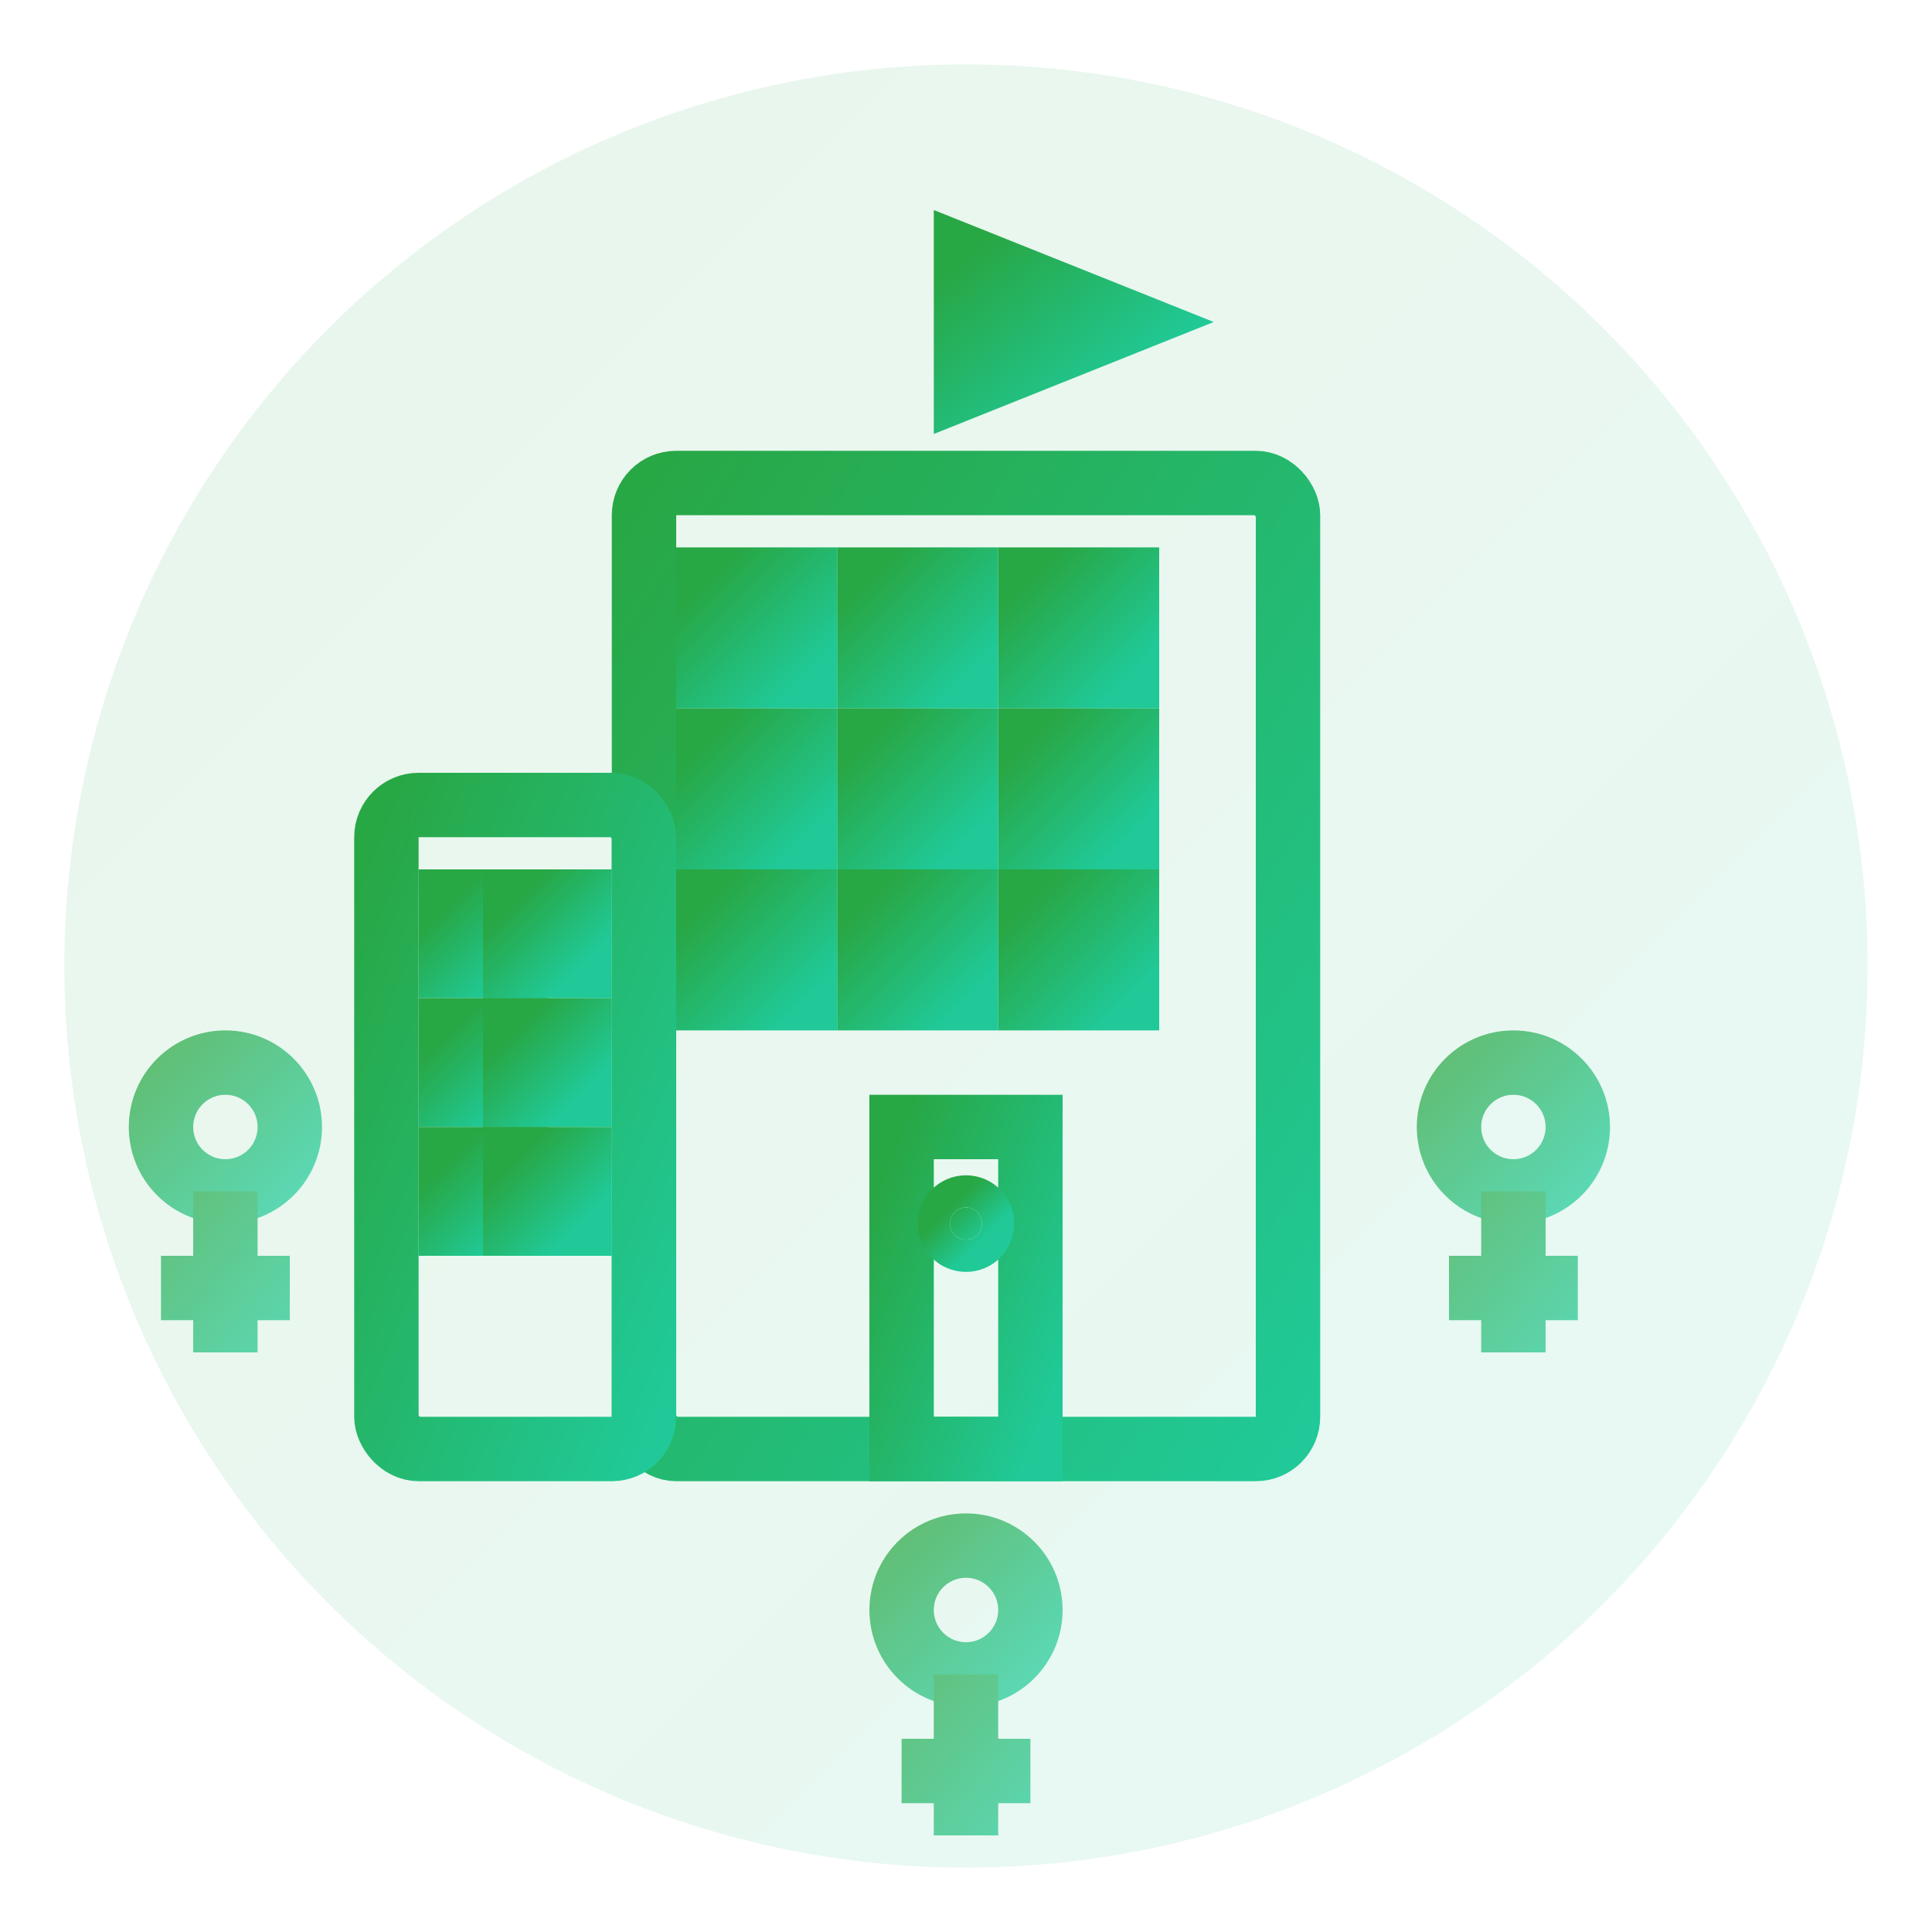
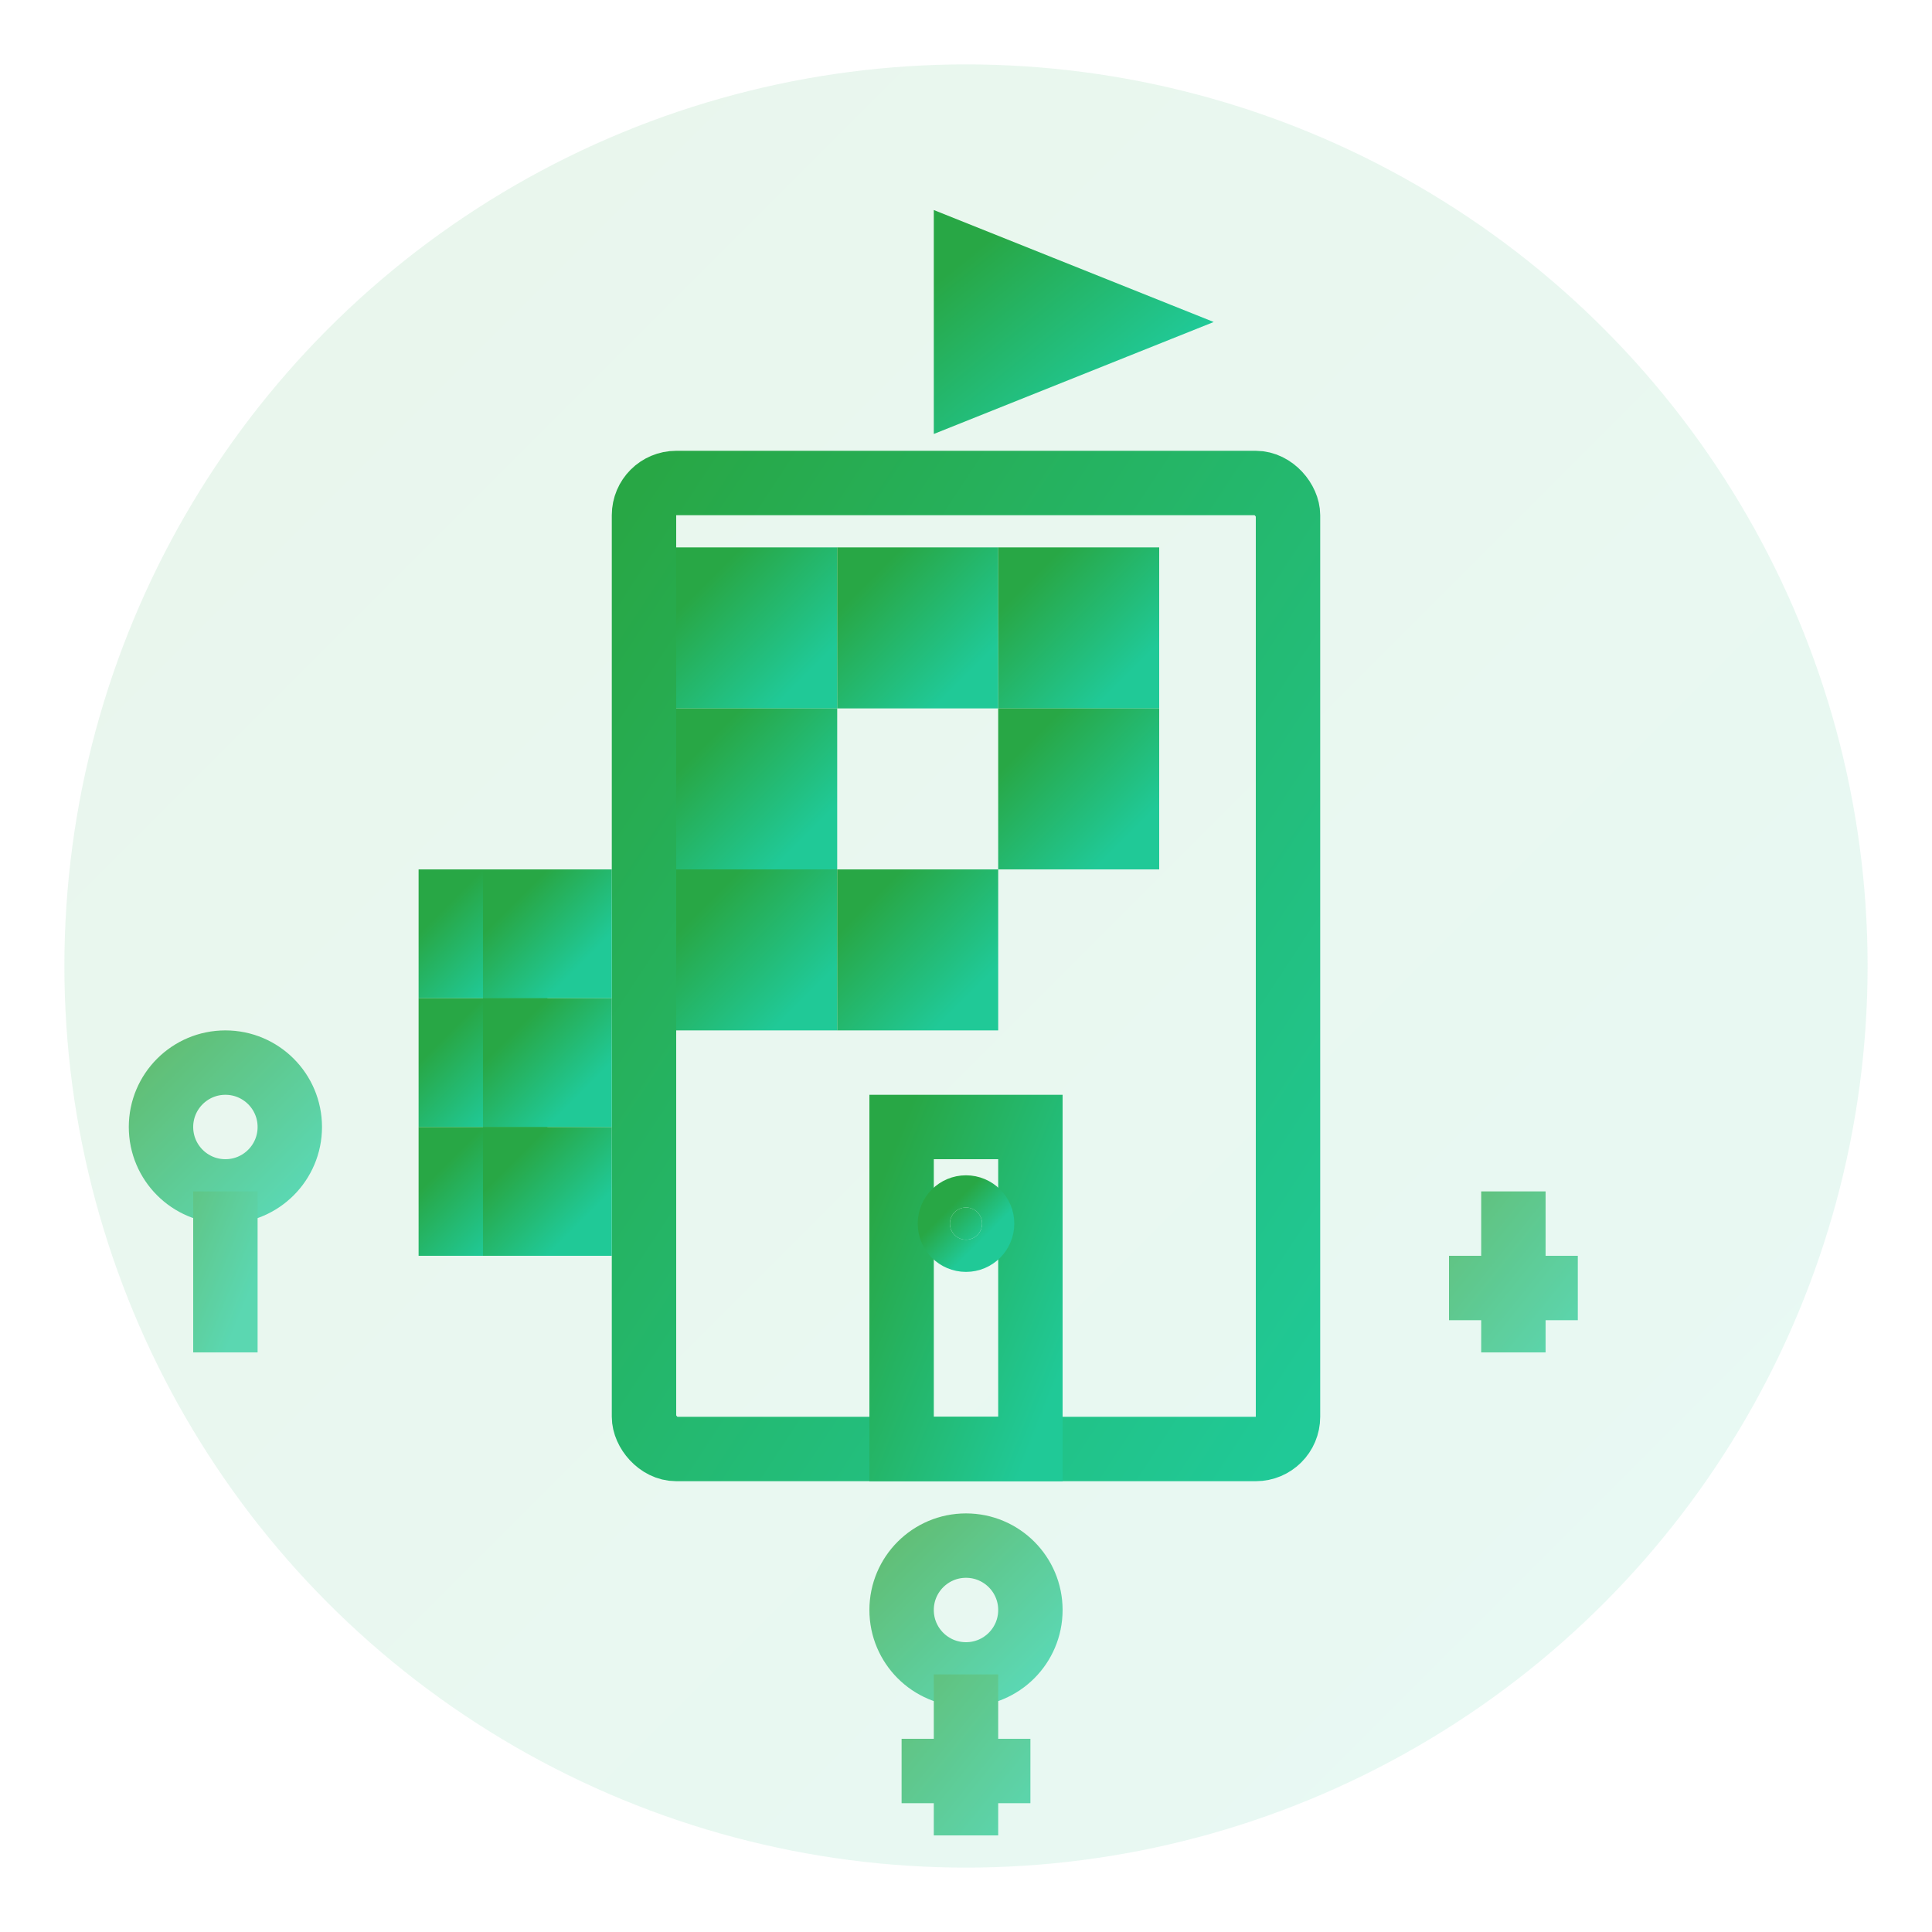
<svg xmlns="http://www.w3.org/2000/svg" width="60" height="60" viewBox="0 0 60 60" fill="none">
  <defs>
    <linearGradient id="aboutGradient" x1="0%" y1="0%" x2="100%" y2="100%">
      <stop offset="0%" style="stop-color:#28a745;stop-opacity:1" />
      <stop offset="100%" style="stop-color:#20c997;stop-opacity:1" />
    </linearGradient>
  </defs>
  <circle cx="30" cy="30" r="28" fill="url(#aboutGradient)" opacity="0.1" />
  <g stroke="url(#aboutGradient)" stroke-width="2" fill="none">
    <rect x="20" y="15" width="20" height="30" rx="1" />
    <rect x="22" y="18" width="3" height="3" fill="url(#aboutGradient)" />
    <rect x="27" y="18" width="3" height="3" fill="url(#aboutGradient)" />
    <rect x="32" y="18" width="3" height="3" fill="url(#aboutGradient)" />
    <rect x="22" y="23" width="3" height="3" fill="url(#aboutGradient)" />
-     <rect x="27" y="23" width="3" height="3" fill="url(#aboutGradient)" />
    <rect x="32" y="23" width="3" height="3" fill="url(#aboutGradient)" />
    <rect x="22" y="28" width="3" height="3" fill="url(#aboutGradient)" />
    <rect x="27" y="28" width="3" height="3" fill="url(#aboutGradient)" />
-     <rect x="32" y="28" width="3" height="3" fill="url(#aboutGradient)" />
-     <rect x="12" y="25" width="8" height="20" rx="1" />
    <rect x="14" y="28" width="2" height="2" fill="url(#aboutGradient)" />
    <rect x="16" y="28" width="2" height="2" fill="url(#aboutGradient)" />
    <rect x="14" y="32" width="2" height="2" fill="url(#aboutGradient)" />
    <rect x="16" y="32" width="2" height="2" fill="url(#aboutGradient)" />
    <rect x="14" y="36" width="2" height="2" fill="url(#aboutGradient)" />
    <rect x="16" y="36" width="2" height="2" fill="url(#aboutGradient)" />
    <rect x="28" y="35" width="4" height="10" fill="none" />
    <circle cx="30" cy="38" r="0.5" fill="url(#aboutGradient)" />
    <line x1="30" y1="8" x2="30" y2="15" />
    <path d="M30 8 L35 10 L30 12 Z" fill="url(#aboutGradient)" />
    <g opacity="0.7">
      <circle cx="7" cy="35" r="2" />
-       <path d="M7 37 L7 42 M5 40 L9 40" />
-       <circle cx="47" cy="35" r="2" />
+       <path d="M7 37 L7 42 M5 40 " />
      <path d="M47 37 L47 42 M45 40 L49 40" />
      <circle cx="30" cy="50" r="2" />
      <path d="M30 52 L30 57 M28 55 L32 55" />
    </g>
  </g>
</svg>